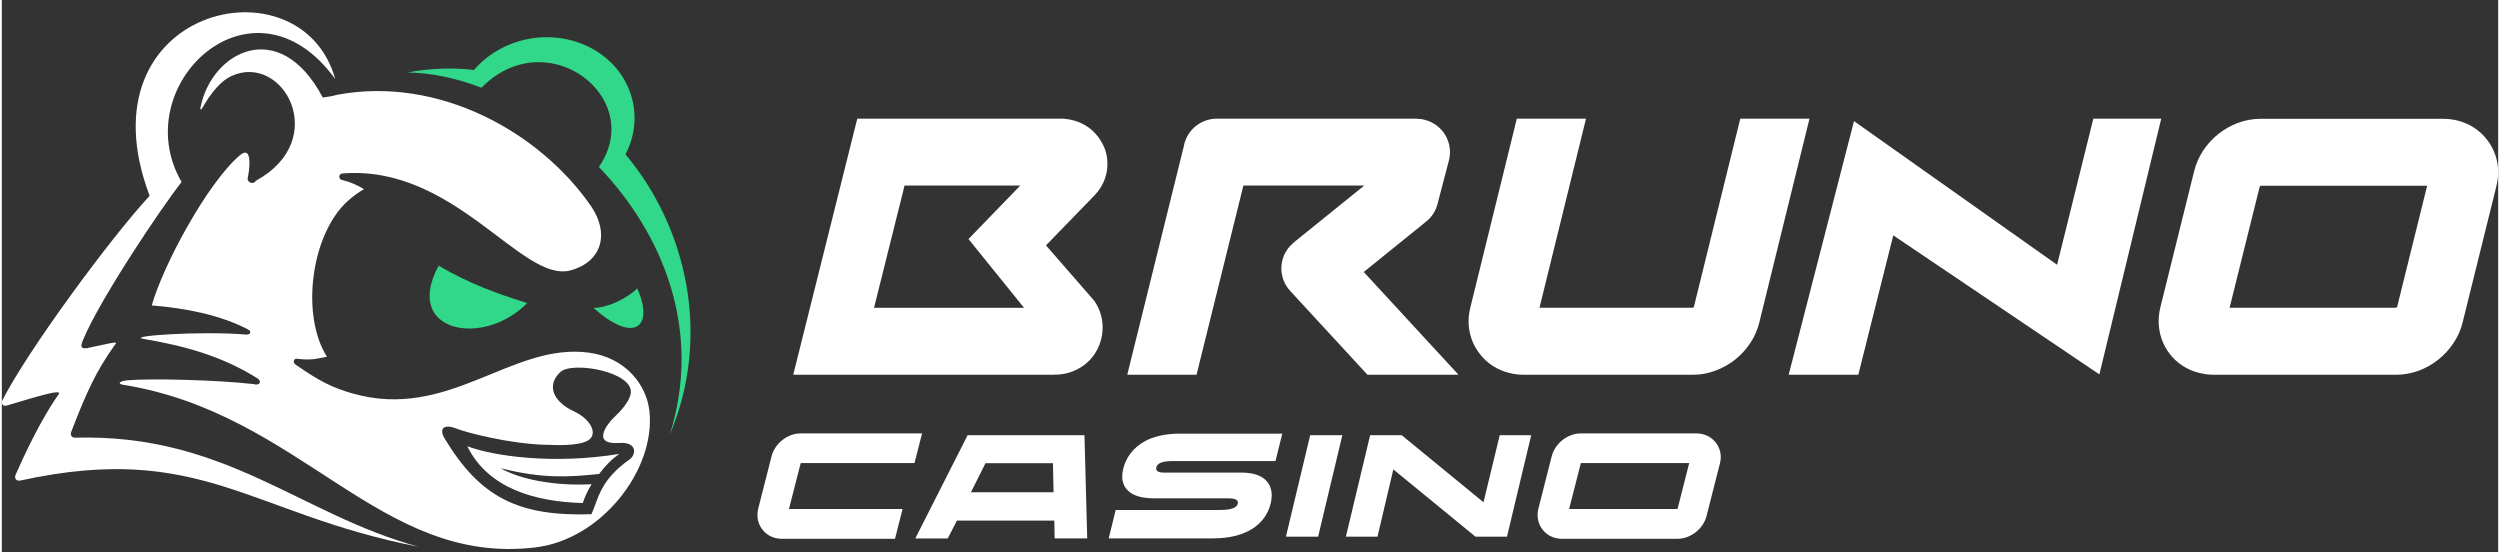
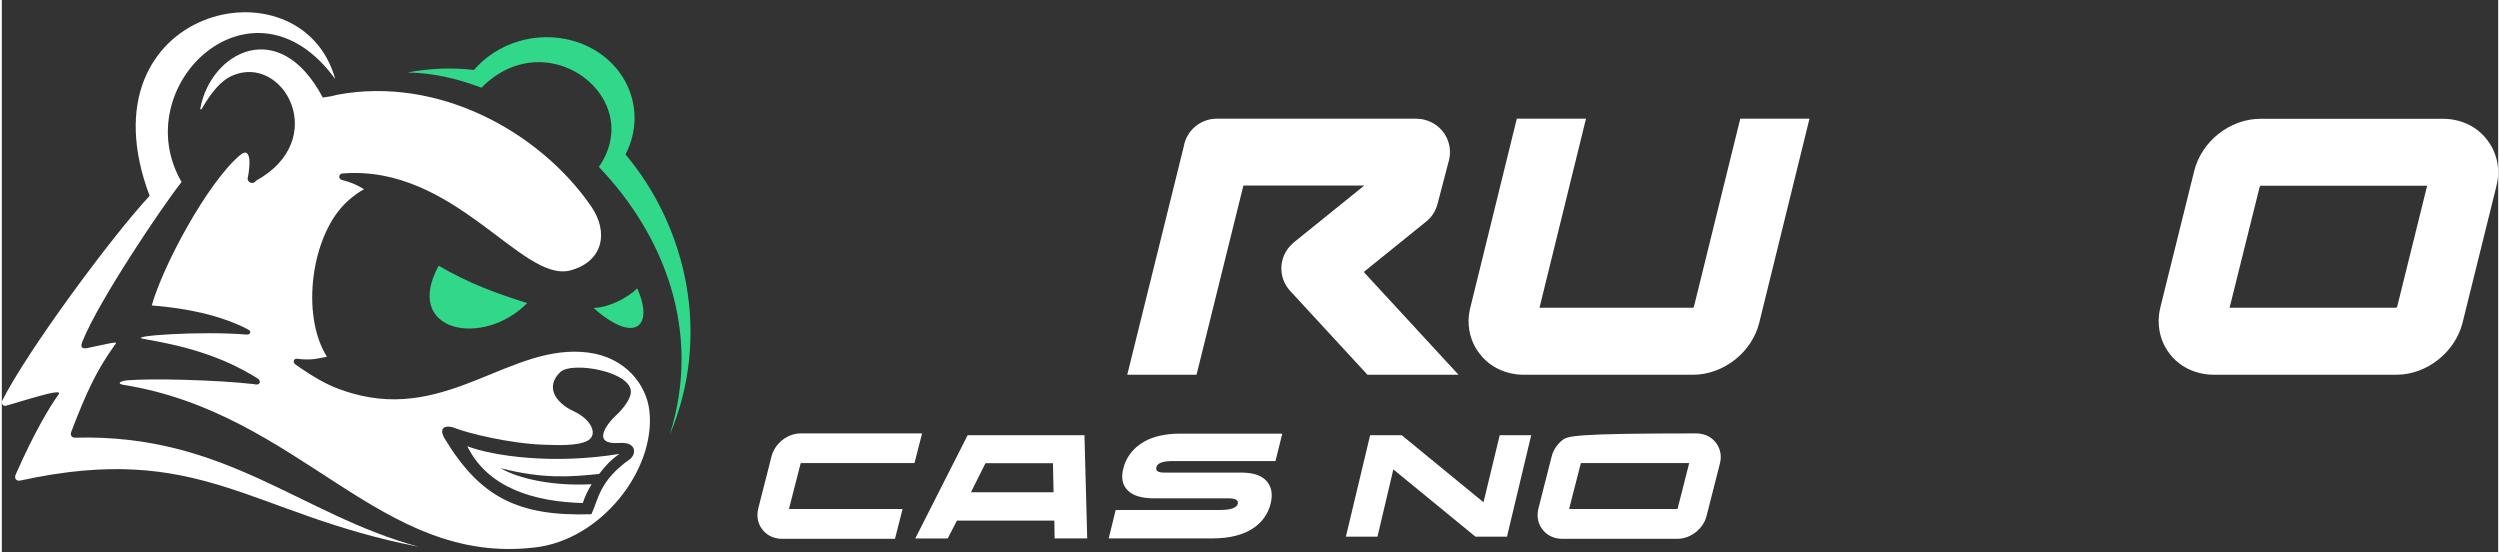
<svg xmlns="http://www.w3.org/2000/svg" fill="none" height="179" viewBox="0 0 122 27" width="810">
  <rect x="0" y="0" width="122" height="27" fill="#333333" stroke="none" />
  <desc>schwesterseiten.com - Deutschlands führender Index für Casino-Schwesterseite</desc>
  <title>Bruno Casino auf https://schwesterseiten.com/brunocasino-com/</title>
  <path d="M12.322 18.773C10.468 18.562 7.296 18.49 6.16 18.584C5.74 18.619 5.639 18.758 5.928 18.805C14.641 20.197 18.447 27.669 26.067 26.753C29.28 26.382 31.955 22.976 31.65 20.099C31.513 18.808 30.483 17.472 28.678 17.233C24.907 16.733 21.847 20.574 17.14 19.228C16.129 18.939 15.52 18.627 14.344 17.81C14.187 17.682 14.281 17.483 14.477 17.539C15.157 17.618 15.451 17.516 15.889 17.434C14.592 15.39 15.118 11.432 16.904 9.825C17.172 9.584 17.437 9.394 17.7 9.247C17.386 9.045 17.022 8.891 16.603 8.789C16.437 8.736 16.463 8.493 16.637 8.479C22.12 8.026 25.41 13.838 27.782 13.216C29.358 12.796 29.698 11.38 28.791 10.069C26.296 6.461 21.36 3.705 16.395 4.63C16.135 4.702 15.968 4.73 15.685 4.766C13.547 0.727 10.212 2.559 9.704 5.283C9.69 5.361 9.743 5.376 9.779 5.306C10.234 4.513 10.709 3.947 11.229 3.711C13.753 2.567 16.091 6.822 12.418 8.834C12.293 9.05 11.961 8.915 12.021 8.674C12.074 8.463 12.305 7.016 11.625 7.596C10.047 8.945 7.887 12.949 7.327 14.927C9.036 15.063 10.693 15.404 12.03 16.099C12.227 16.201 12.152 16.373 11.931 16.35C9.741 16.166 6.105 16.418 6.902 16.557C8.858 16.898 10.679 17.354 12.498 18.493C12.727 18.65 12.586 18.862 12.322 18.773ZM30.183 22.182C26.975 22.711 24.025 22.295 22.748 21.808C23.77 23.887 26.086 24.521 28.391 24.584C28.471 24.335 28.635 23.963 28.824 23.665C27.022 23.762 25.311 23.429 24.372 22.879C26.444 23.414 27.785 23.309 29.191 23.163C29.496 22.757 29.814 22.433 30.183 22.182ZM27.951 20.099C27.034 19.676 26.553 18.888 27.294 18.183C27.867 17.637 30.896 18.167 30.737 19.228C30.69 19.54 30.365 19.978 30.024 20.294C29.505 20.775 28.841 21.73 30.15 21.65C31.062 21.575 31.009 22.217 30.683 22.449C29.206 23.498 29.169 24.363 28.814 25.131C25.217 25.247 23.376 24.292 21.65 21.447C21.334 20.927 21.629 20.716 22.187 20.936C22.77 21.166 24.829 21.678 26.462 21.733C27.157 21.757 28.124 21.8 28.617 21.543C29.159 21.26 28.824 20.502 27.951 20.099Z" fill="white" />
  <path d="M3.583 21.39C3.409 21.395 3.332 21.262 3.393 21.102C4.157 19.113 4.624 18.125 5.483 16.912C5.585 16.768 5.695 16.698 5.297 16.774C4.899 16.851 4.157 17.017 4.157 17.017C3.892 17.045 3.825 16.97 3.952 16.656C4.754 14.677 7.802 10.14 8.784 8.894C6.059 4.185 12.266 -1.678 16.294 3.863C14.625 -2.138 3.749 0.353 7.223 9.571C5.344 11.587 1.222 17.184 0.023 19.574C-0.048 19.697 0.057 19.866 0.196 19.83C0.819 19.671 3.075 18.901 2.775 19.273C2.32 19.909 1.573 21.157 0.681 23.184C0.595 23.37 0.699 23.525 0.901 23.485C9.726 21.555 12.112 25.117 20.362 26.72C14.57 25.141 10.925 21.191 3.583 21.39Z" fill="white" />
  <path d="M21.348 12.987C22.851 13.866 24.195 14.345 25.673 14.813C23.527 17.006 19.583 16.236 21.348 12.987Z" fill="#32D889" />
  <path d="M31.049 14.091C30.596 14.56 29.643 15.037 28.916 15.049C30.971 16.871 31.881 15.913 31.049 14.091Z" fill="#32D889" />
  <path d="M27.911 1.993C30.222 2.646 31.467 4.914 30.693 7.06C30.632 7.228 30.561 7.391 30.48 7.547C33.485 11.119 34.685 16.422 32.642 21.25C34.246 16.157 32.324 11.442 29.178 8.159C29.379 7.869 29.528 7.575 29.628 7.284C29.689 7.108 29.732 6.933 29.759 6.759C30.165 4.152 26.914 1.943 24.255 3.624C24.254 3.625 24.252 3.626 24.251 3.627C24.038 3.762 23.829 3.921 23.625 4.108C23.563 4.165 23.502 4.225 23.441 4.287C22.207 3.816 20.973 3.555 19.82 3.542C20.939 3.331 22.029 3.298 23.074 3.419C24.199 2.107 26.112 1.486 27.911 1.993Z" fill="#32D889" />
  <path d="M39.045 22.632H44.603L44.974 21.181H39.045C38.716 21.181 38.396 21.306 38.139 21.511C37.89 21.708 37.696 21.988 37.616 22.306L36.966 24.856C36.941 24.969 36.928 25.07 36.928 25.166C36.928 25.433 37.013 25.68 37.169 25.877C37.325 26.081 37.544 26.228 37.814 26.295C37.911 26.32 38.012 26.332 38.113 26.332H43.65L44.021 24.877H38.467L39.037 22.653C39.037 22.65 39.038 22.649 39.043 22.647C39.045 22.645 39.049 22.643 39.053 22.64C39.058 22.64 39.053 22.636 39.049 22.636C39.045 22.636 39.041 22.632 39.045 22.632Z" fill="white" />
  <path d="M68.005 22.941L67.23 26.228H65.686L66.871 21.269H68.414L72.412 24.547L73.204 21.269H74.743L73.559 26.228H72.019L68.005 22.941Z" fill="white" />
-   <path d="M64.329 26.228L65.513 21.269H63.941L62.756 26.228H64.329Z" fill="white" />
  <path clip-rule="evenodd" d="M46.677 25.442L46.226 26.316H44.641L47.2 21.269H52.91L53.044 26.311H51.451L51.438 25.442H46.677ZM51.37 22.636H48.073L47.361 24.058H51.4L51.37 22.636Z" fill="white" fill-rule="evenodd" />
  <path d="M54.095 26.311L54.436 24.923H59.53C60.061 24.923 60.352 24.823 60.403 24.618C60.441 24.463 60.314 24.355 59.977 24.355H56.304C55.705 24.351 55.284 24.225 55.031 23.974C54.769 23.715 54.693 23.364 54.803 22.916C54.925 22.402 55.254 21.892 55.874 21.557C56.27 21.34 56.861 21.193 57.544 21.193H62.578L62.245 22.532H57.223C56.738 22.532 56.468 22.632 56.422 22.837C56.38 23.012 56.506 23.096 56.801 23.096H60.597C61.162 23.1 61.566 23.238 61.807 23.506C62.051 23.778 62.119 24.137 62.014 24.593C61.887 25.12 61.587 25.538 61.12 25.839C60.656 26.136 60.011 26.311 59.197 26.311H54.095Z" fill="white" />
-   <path clip-rule="evenodd" d="M76.24 26.332H81.887C82.216 26.332 82.54 26.207 82.793 26.002C83.046 25.801 83.24 25.521 83.316 25.203L83.965 22.653C83.995 22.54 84.007 22.439 84.007 22.343C84.007 22.076 83.919 21.833 83.767 21.633C83.607 21.428 83.388 21.281 83.122 21.219C83.021 21.194 82.92 21.181 82.819 21.181H77.172C76.844 21.181 76.523 21.306 76.266 21.511C76.017 21.708 75.823 21.988 75.743 22.306L75.094 24.856C75.068 24.969 75.056 25.07 75.056 25.166C75.056 25.433 75.14 25.68 75.296 25.877C75.452 26.081 75.671 26.228 75.941 26.295C76.038 26.32 76.139 26.332 76.24 26.332ZM77.172 22.632H82.464L81.899 24.856C81.898 24.858 81.896 24.859 81.894 24.86C81.891 24.862 81.886 24.865 81.878 24.873H81.882C81.885 24.875 81.888 24.876 81.889 24.877C81.891 24.877 81.891 24.877 81.887 24.877H76.595L77.164 22.653C77.164 22.65 77.166 22.649 77.17 22.647C77.173 22.645 77.176 22.643 77.181 22.64C77.185 22.64 77.181 22.636 77.177 22.636C77.172 22.636 77.168 22.632 77.172 22.632Z" fill="white" fill-rule="evenodd" />
-   <path clip-rule="evenodd" d="M53.42 9.528L51.029 11.991L53.39 14.701C53.685 15.123 53.821 15.629 53.795 16.118C53.783 16.444 53.694 16.779 53.538 17.076C53.378 17.389 53.138 17.674 52.817 17.895C52.433 18.159 51.961 18.322 51.417 18.309V18.313H38.678L41.807 5.799H51.885L52.037 5.819C52.56 5.882 53.002 6.104 53.336 6.413V6.422C53.593 6.664 53.783 6.953 53.901 7.266C54.019 7.584 54.057 7.935 54.014 8.287C53.956 8.73 53.766 9.165 53.42 9.528ZM49.773 9.068H44.118L42.625 15.044H49.958L47.242 11.682L49.773 9.068Z" fill="white" fill-rule="evenodd" />
+   <path clip-rule="evenodd" d="M76.24 26.332H81.887C82.216 26.332 82.54 26.207 82.793 26.002C83.046 25.801 83.24 25.521 83.316 25.203L83.965 22.653C83.995 22.54 84.007 22.439 84.007 22.343C84.007 22.076 83.919 21.833 83.767 21.633C83.607 21.428 83.388 21.281 83.122 21.219C83.021 21.194 82.92 21.181 82.819 21.181C76.844 21.181 76.523 21.306 76.266 21.511C76.017 21.708 75.823 21.988 75.743 22.306L75.094 24.856C75.068 24.969 75.056 25.07 75.056 25.166C75.056 25.433 75.14 25.68 75.296 25.877C75.452 26.081 75.671 26.228 75.941 26.295C76.038 26.32 76.139 26.332 76.24 26.332ZM77.172 22.632H82.464L81.899 24.856C81.898 24.858 81.896 24.859 81.894 24.86C81.891 24.862 81.886 24.865 81.878 24.873H81.882C81.885 24.875 81.888 24.876 81.889 24.877C81.891 24.877 81.891 24.877 81.887 24.877H76.595L77.164 22.653C77.164 22.65 77.166 22.649 77.17 22.647C77.173 22.645 77.176 22.643 77.181 22.64C77.185 22.64 77.181 22.636 77.177 22.636C77.172 22.636 77.168 22.632 77.172 22.632Z" fill="white" fill-rule="evenodd" />
  <path d="M62.962 14.216L66.74 18.314H71.189L66.559 13.292L69.608 10.829C69.899 10.599 70.084 10.289 70.168 9.955L70.721 7.843C70.949 6.969 70.421 6.083 69.544 5.857C69.405 5.819 69.266 5.803 69.131 5.803V5.799H59.387C58.573 5.799 57.894 6.384 57.763 7.158L55.001 18.314H58.387L60.677 9.068H66.584L63.139 11.849V11.853L63.068 11.916C62.397 12.522 62.351 13.551 62.962 14.216Z" fill="white" />
  <path d="M82.674 15.04C82.676 15.04 82.677 15.04 82.677 15.039C82.677 15.039 82.669 15.038 82.663 15.035C82.661 15.034 82.659 15.034 82.657 15.033C82.653 15.031 82.651 15.03 82.654 15.027C82.668 15.016 82.677 15.012 82.684 15.009C82.689 15.007 82.692 15.006 82.692 15.002L84.961 5.799H88.343L85.888 15.771C85.711 16.486 85.277 17.122 84.716 17.569C84.138 18.025 83.409 18.314 82.671 18.314H74.352C74.132 18.314 73.909 18.284 73.685 18.23C73.078 18.084 72.581 17.753 72.227 17.293C71.876 16.846 71.682 16.294 71.682 15.692C71.682 15.479 71.712 15.248 71.775 15.002L74.04 5.799H77.421L75.148 15.04L82.674 15.04Z" fill="white" />
  <path clip-rule="evenodd" d="M117.041 18.313H108.077C107.853 18.313 107.625 18.284 107.397 18.226C106.799 18.083 106.302 17.753 105.947 17.293C105.601 16.846 105.408 16.294 105.408 15.692C105.408 15.474 105.436 15.244 105.496 14.998L107.148 8.341V8.345C107.325 7.63 107.765 6.994 108.321 6.551C108.899 6.091 109.624 5.807 110.367 5.807H119.331C119.554 5.807 119.782 5.836 120.006 5.89C120.604 6.037 121.101 6.367 121.455 6.827C121.806 7.275 122 7.827 122 8.424C122 8.638 121.97 8.868 121.907 9.114V9.123L120.258 15.775C120.081 16.486 119.643 17.122 119.082 17.569C118.508 18.029 117.779 18.313 117.041 18.313ZM110.367 9.077C110.353 9.077 110.361 9.079 110.371 9.083C110.373 9.083 110.376 9.084 110.379 9.085C110.383 9.085 110.388 9.089 110.383 9.093C110.369 9.105 110.358 9.108 110.352 9.109C110.348 9.11 110.346 9.111 110.346 9.114V9.123L108.874 15.039H117.041C117.043 15.039 117.045 15.039 117.046 15.039C117.046 15.039 117.046 15.039 117.046 15.039C117.047 15.039 117.046 15.039 117.046 15.039C117.045 15.039 117.036 15.038 117.029 15.035C117.027 15.034 117.025 15.034 117.023 15.033C117.018 15.031 117.017 15.03 117.02 15.027C117.045 15.006 117.062 14.998 117.062 14.998L118.529 9.077H110.367Z" fill="white" fill-rule="evenodd" />
-   <path d="M90.729 18.314L92.437 11.502L102.51 18.297L105.534 5.799H102.215L100.444 12.94L90.518 5.92L87.326 18.314H90.729Z" fill="white" />
</svg>